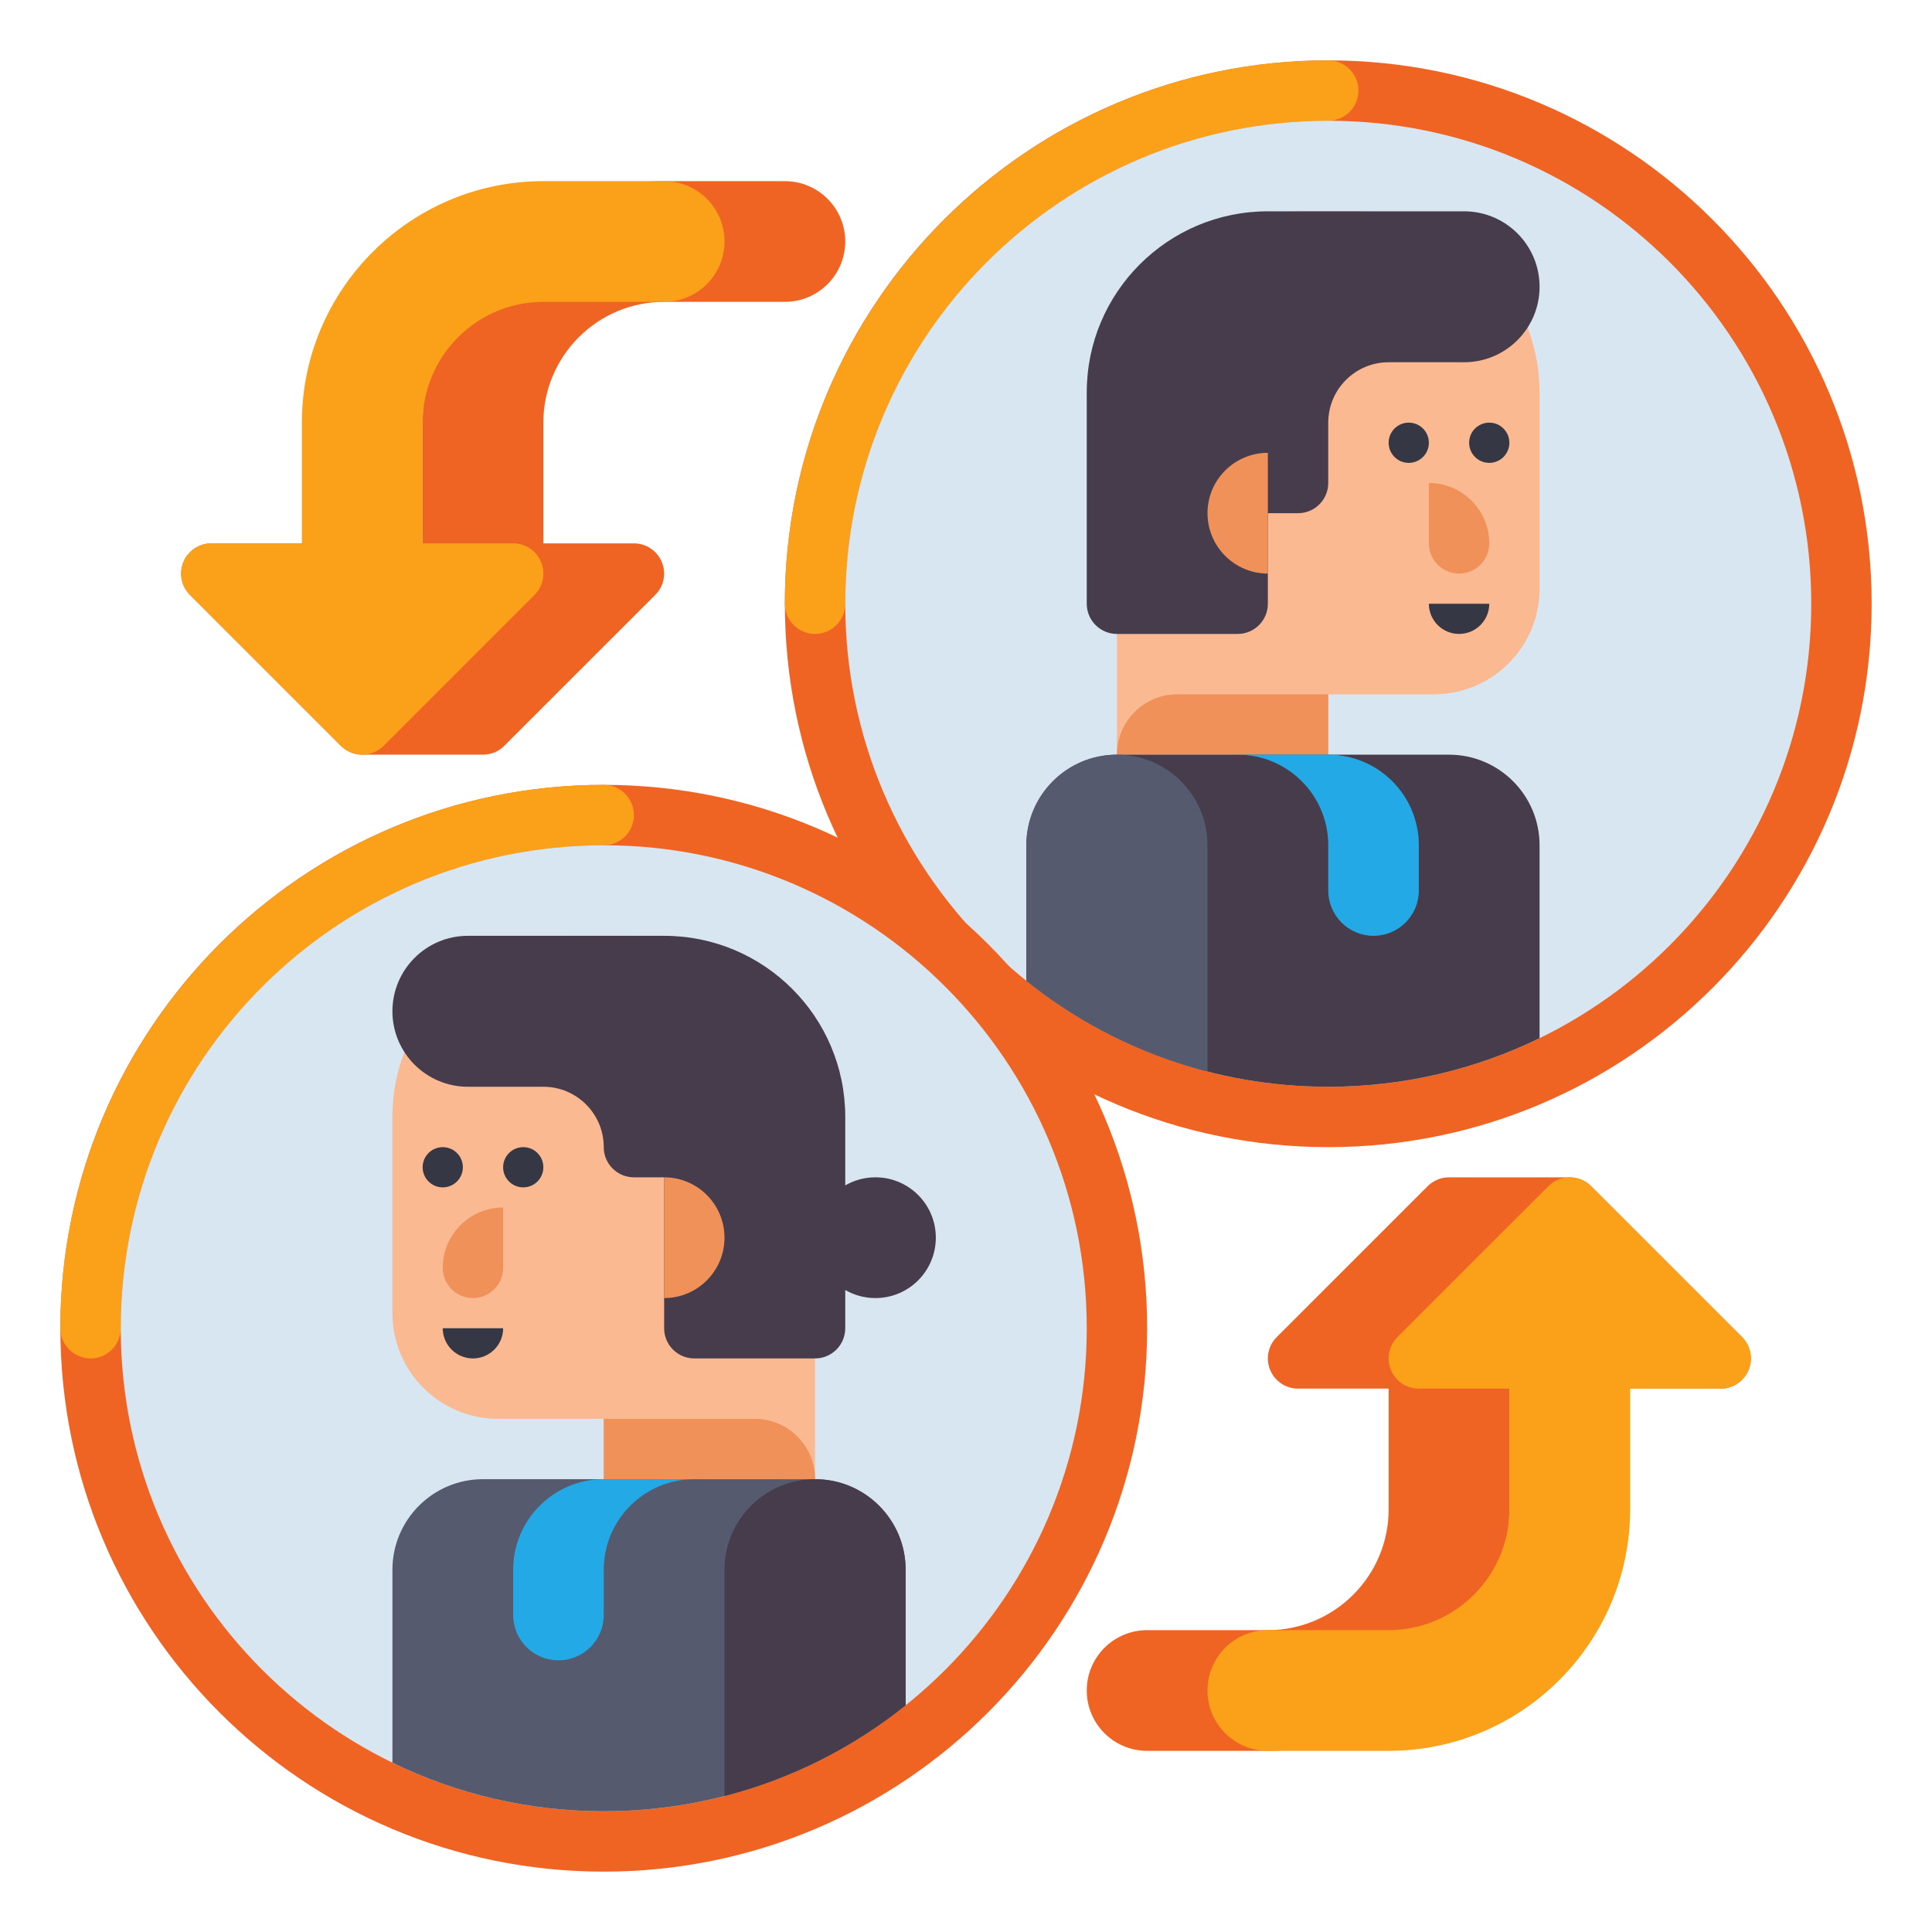
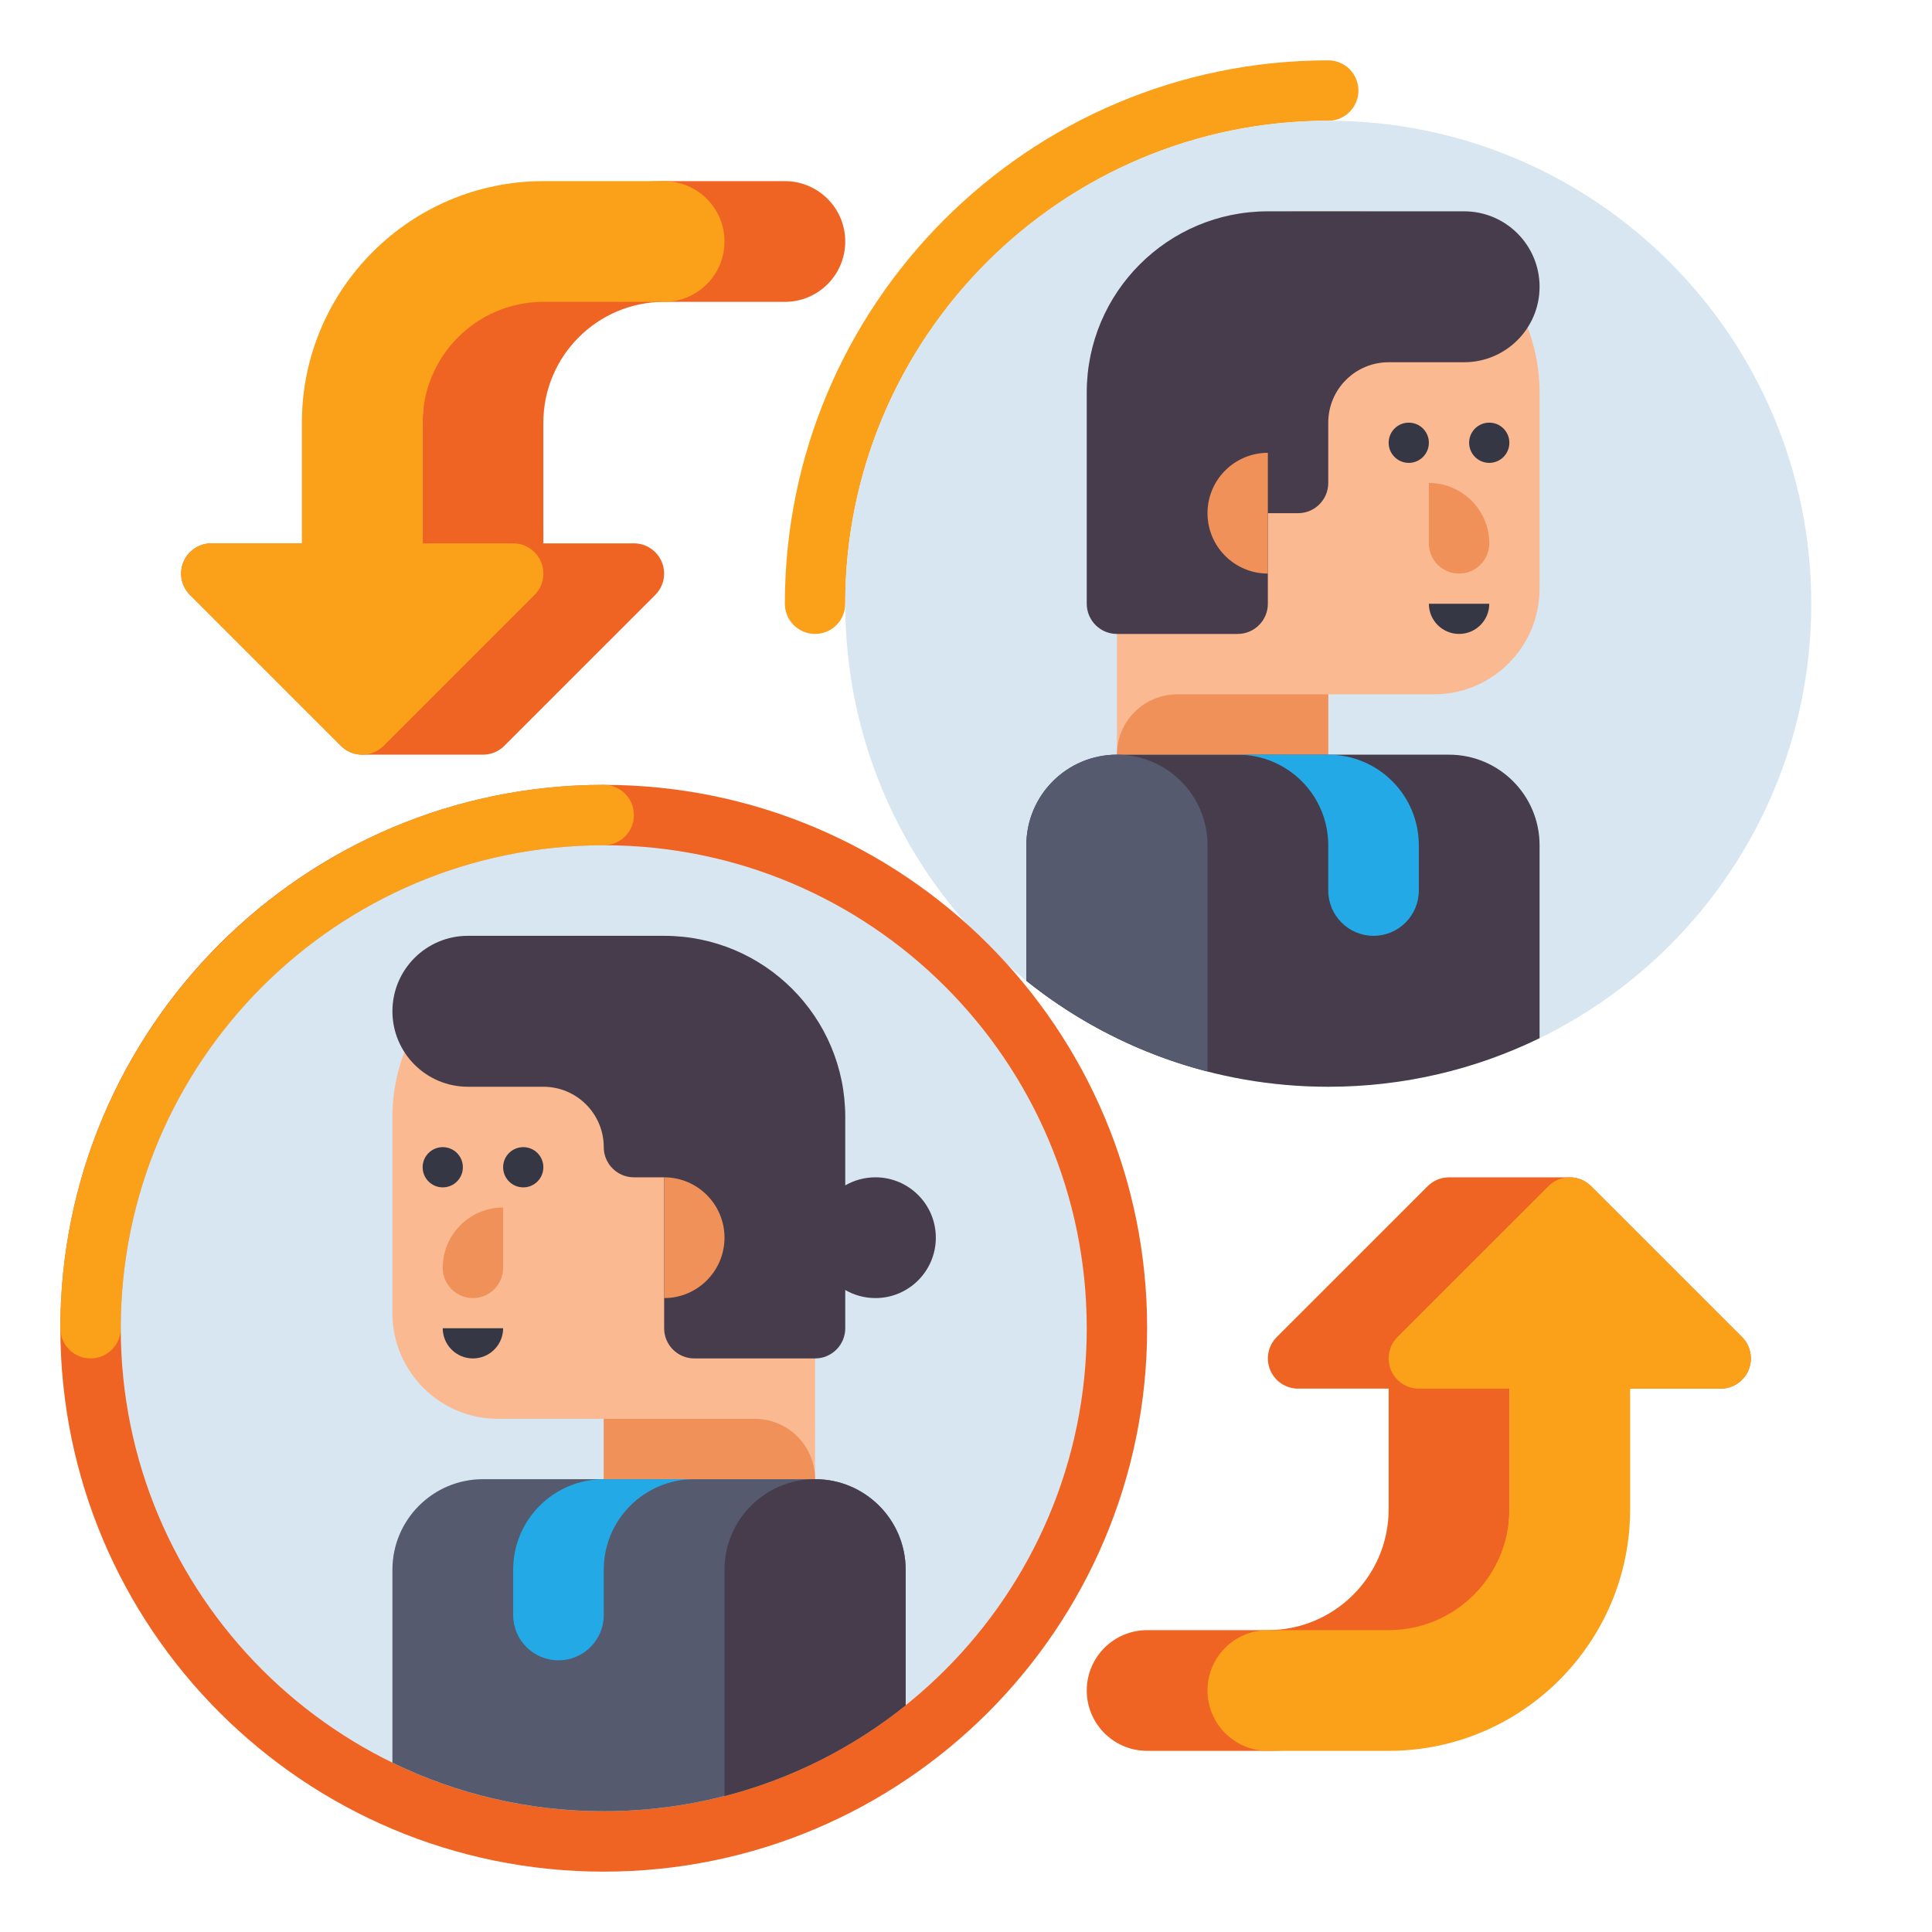
<svg xmlns="http://www.w3.org/2000/svg" width="50" height="50" viewBox="0 0 50 50" fill="none">
  <path d="M20.312 4.688H17.188C13.741 4.688 10.938 7.491 10.938 10.938V14.062H5.469C5.153 14.062 4.868 14.253 4.747 14.545C4.626 14.837 4.693 15.173 4.916 15.396L8.822 19.302C8.969 19.449 9.168 19.531 9.375 19.531H12.5C12.707 19.531 12.906 19.449 13.052 19.302L16.959 15.396C17.182 15.173 17.249 14.837 17.128 14.545C17.007 14.253 16.722 14.062 16.406 14.062H14.062V10.938C14.062 9.214 15.464 7.812 17.188 7.812H20.312C21.175 7.812 21.875 7.113 21.875 6.25C21.875 5.387 21.175 4.688 20.312 4.688Z" fill="#F06423" />
  <path d="M17.188 4.688H14.063C10.616 4.688 7.813 7.491 7.813 10.938V14.062H5.469C5.153 14.062 4.868 14.253 4.747 14.545C4.626 14.837 4.693 15.173 4.916 15.396L8.823 19.302C8.975 19.455 9.175 19.531 9.375 19.531C9.575 19.531 9.775 19.455 9.928 19.302L13.834 15.396C14.057 15.173 14.124 14.837 14.003 14.545C13.882 14.253 13.597 14.062 13.281 14.062H10.938V10.938C10.938 9.214 12.339 7.812 14.063 7.812H17.188C18.051 7.812 18.75 7.113 18.75 6.25C18.75 5.387 18.051 4.688 17.188 4.688Z" fill="#FAA019" />
  <path d="M45.084 34.604L41.177 30.698C41.031 30.551 40.832 30.469 40.625 30.469H37.5C37.293 30.469 37.094 30.551 36.948 30.698L33.041 34.604C32.818 34.827 32.751 35.163 32.872 35.455C32.993 35.747 33.278 35.938 33.594 35.938H35.938V39.062C35.938 40.786 34.536 42.188 32.812 42.188H29.688C28.825 42.188 28.125 42.887 28.125 43.75C28.125 44.613 28.825 45.312 29.688 45.312H32.812C36.259 45.312 39.062 42.509 39.062 39.062V35.938H44.531C44.847 35.938 45.132 35.747 45.253 35.455C45.374 35.163 45.307 34.827 45.084 34.604Z" fill="#F06423" />
  <path d="M45.084 34.604L41.177 30.698C40.872 30.393 40.378 30.393 40.073 30.698L36.166 34.604C35.943 34.827 35.876 35.163 35.997 35.455C36.118 35.747 36.403 35.938 36.719 35.938H39.062V39.062C39.062 40.786 37.661 42.188 35.938 42.188H32.812C31.95 42.188 31.25 42.887 31.25 43.75C31.25 44.613 31.95 45.312 32.812 45.312H35.938C39.384 45.312 42.188 42.509 42.188 39.062V35.938H44.531C44.847 35.938 45.132 35.747 45.253 35.455C45.374 35.163 45.307 34.827 45.084 34.604Z" fill="#FAA019" />
-   <path d="M34.375 29.688C42.142 29.688 48.438 23.392 48.438 15.625C48.438 7.859 42.142 1.562 34.375 1.562C26.608 1.562 20.312 7.859 20.312 15.625C20.312 23.392 26.608 29.688 34.375 29.688Z" fill="#F06423" />
  <path d="M21.094 16.406C20.662 16.406 20.312 16.056 20.312 15.625C20.312 7.871 26.621 1.562 34.375 1.562C34.806 1.562 35.156 1.912 35.156 2.344C35.156 2.775 34.806 3.125 34.375 3.125C27.483 3.125 21.875 8.733 21.875 15.625C21.875 16.056 21.525 16.406 21.094 16.406Z" fill="#FAA019" />
  <path d="M34.375 28.125C41.279 28.125 46.875 22.529 46.875 15.625C46.875 8.721 41.279 3.125 34.375 3.125C27.471 3.125 21.875 8.721 21.875 15.625C21.875 22.529 27.471 28.125 34.375 28.125Z" fill="#D7E6F0" />
  <path d="M35.156 5.469H33.594C31.005 5.469 28.906 7.567 28.906 10.156V19.531H34.375V17.969H37.109C38.62 17.969 39.844 16.744 39.844 15.234V10.156C39.844 7.567 37.745 5.469 35.156 5.469Z" fill="#FAB991" />
  <path d="M28.125 10.156V15.625C28.125 16.056 28.475 16.406 28.906 16.406H32.031C32.463 16.406 32.812 16.056 32.812 15.625V13.281H33.594C34.025 13.281 34.375 12.931 34.375 12.5V10.938C34.375 10.075 35.075 9.375 35.938 9.375H37.891C38.969 9.375 39.844 8.501 39.844 7.422C39.844 6.343 38.969 5.469 37.891 5.469H32.812C30.224 5.469 28.125 7.567 28.125 10.156Z" fill="#463C4B" />
  <path d="M32.812 14.844V11.719C31.95 11.719 31.25 12.418 31.25 13.281C31.25 14.144 31.95 14.844 32.812 14.844Z" fill="#F0915A" />
  <path d="M34.375 17.969H30.469C29.606 17.969 28.906 18.668 28.906 19.531H34.375V17.969Z" fill="#F0915A" />
  <path d="M37.5 19.531H28.906C27.612 19.531 26.562 20.581 26.562 21.875V25.383C28.703 27.099 31.419 28.125 34.375 28.125C36.336 28.125 38.192 27.673 39.844 26.868V21.875C39.844 20.581 38.794 19.531 37.5 19.531Z" fill="#463C4B" />
  <path d="M34.375 19.531H32.031C33.326 19.531 34.375 20.581 34.375 21.875V23.047C34.375 23.694 34.9 24.219 35.547 24.219C36.194 24.219 36.719 23.694 36.719 23.047V21.875C36.719 20.581 35.669 19.531 34.375 19.531Z" fill="#23AAE6" />
  <path d="M28.906 19.531C27.612 19.531 26.562 20.581 26.562 21.875V25.383C27.921 26.473 29.512 27.284 31.25 27.731V21.875C31.25 20.581 30.201 19.531 28.906 19.531Z" fill="#555A6E" />
  <path d="M36.458 11.979C36.746 11.979 36.979 11.746 36.979 11.458C36.979 11.171 36.746 10.938 36.458 10.938C36.171 10.938 35.938 11.171 35.938 11.458C35.938 11.746 36.171 11.979 36.458 11.979Z" fill="#353744" />
  <path d="M38.542 11.979C38.829 11.979 39.062 11.746 39.062 11.458C39.062 11.171 38.829 10.938 38.542 10.938C38.254 10.938 38.021 11.171 38.021 11.458C38.021 11.746 38.254 11.979 38.542 11.979Z" fill="#353744" />
  <path d="M37.761 14.844C37.329 14.844 36.979 14.494 36.979 14.062V12.5C37.842 12.5 38.542 13.2 38.542 14.062C38.542 14.494 38.192 14.844 37.761 14.844Z" fill="#F0915A" />
  <path d="M37.761 16.406C37.329 16.406 36.979 16.056 36.979 15.625H38.542C38.542 16.056 38.192 16.406 37.761 16.406Z" fill="#353744" />
  <path d="M15.625 48.438C23.392 48.438 29.688 42.142 29.688 34.375C29.688 26.608 23.392 20.312 15.625 20.312C7.859 20.312 1.562 26.608 1.562 34.375C1.562 42.142 7.859 48.438 15.625 48.438Z" fill="#F06423" />
  <path d="M2.344 35.156C1.912 35.156 1.562 34.806 1.562 34.375C1.562 26.621 7.871 20.312 15.625 20.312C16.056 20.312 16.406 20.662 16.406 21.094C16.406 21.525 16.056 21.875 15.625 21.875C8.733 21.875 3.125 27.483 3.125 34.375C3.125 34.806 2.775 35.156 2.344 35.156Z" fill="#FAA019" />
  <path d="M15.625 46.875C22.529 46.875 28.125 41.279 28.125 34.375C28.125 27.471 22.529 21.875 15.625 21.875C8.721 21.875 3.125 27.471 3.125 34.375C3.125 41.279 8.721 46.875 15.625 46.875Z" fill="#D7E6F0" />
  <path d="M16.406 24.219H14.844C12.255 24.219 10.156 26.317 10.156 28.906V33.984C10.156 35.495 11.38 36.719 12.891 36.719H15.625V38.281H21.094V28.906C21.094 26.317 18.995 24.219 16.406 24.219Z" fill="#FAB991" />
  <path d="M22.656 30.469C22.372 30.469 22.105 30.545 21.875 30.678V28.906C21.875 26.317 19.776 24.219 17.188 24.219H12.109C11.031 24.219 10.156 25.093 10.156 26.172C10.156 27.251 11.031 28.125 12.109 28.125H14.062C14.925 28.125 15.625 28.825 15.625 29.688C15.625 30.119 15.975 30.469 16.406 30.469H17.188V34.375C17.188 34.806 17.537 35.156 17.969 35.156H21.094C21.525 35.156 21.875 34.806 21.875 34.375V33.385C22.105 33.518 22.372 33.594 22.656 33.594C23.519 33.594 24.219 32.894 24.219 32.031C24.219 31.168 23.519 30.469 22.656 30.469Z" fill="#463C4B" />
  <path d="M17.188 33.594V30.469C18.05 30.469 18.75 31.168 18.75 32.031C18.75 32.894 18.05 33.594 17.188 33.594Z" fill="#F0915A" />
  <path d="M15.625 36.719H19.531C20.394 36.719 21.094 37.418 21.094 38.281H15.625V36.719Z" fill="#F0915A" />
  <path d="M21.094 38.281H12.5C11.206 38.281 10.156 39.331 10.156 40.625V45.618C11.808 46.423 13.664 46.875 15.625 46.875C18.581 46.875 21.297 45.849 23.438 44.133V40.625C23.438 39.331 22.388 38.281 21.094 38.281Z" fill="#555A6E" />
  <path d="M15.625 38.281H17.969C16.674 38.281 15.625 39.331 15.625 40.625V41.797C15.625 42.444 15.1 42.969 14.453 42.969C13.806 42.969 13.281 42.444 13.281 41.797V40.625C13.281 39.331 14.331 38.281 15.625 38.281Z" fill="#23AAE6" />
  <path d="M21.094 38.281C19.799 38.281 18.75 39.331 18.75 40.625V46.481C20.488 46.034 22.079 45.223 23.438 44.133V40.625C23.438 39.331 22.388 38.281 21.094 38.281Z" fill="#463C4B" />
  <path d="M13.542 30.729C13.829 30.729 14.062 30.496 14.062 30.208C14.062 29.921 13.829 29.688 13.542 29.688C13.254 29.688 13.021 29.921 13.021 30.208C13.021 30.496 13.254 30.729 13.542 30.729Z" fill="#353744" />
  <path d="M11.458 30.729C11.746 30.729 11.979 30.496 11.979 30.208C11.979 29.921 11.746 29.688 11.458 29.688C11.171 29.688 10.938 29.921 10.938 30.208C10.938 30.496 11.171 30.729 11.458 30.729Z" fill="#353744" />
  <path d="M12.239 33.594C12.671 33.594 13.021 33.244 13.021 32.812V31.25C12.158 31.25 11.458 31.95 11.458 32.812C11.458 33.244 11.808 33.594 12.239 33.594Z" fill="#F0915A" />
  <path d="M12.239 35.156C12.671 35.156 13.021 34.806 13.021 34.375H11.458C11.458 34.806 11.808 35.156 12.239 35.156Z" fill="#353744" />
</svg>